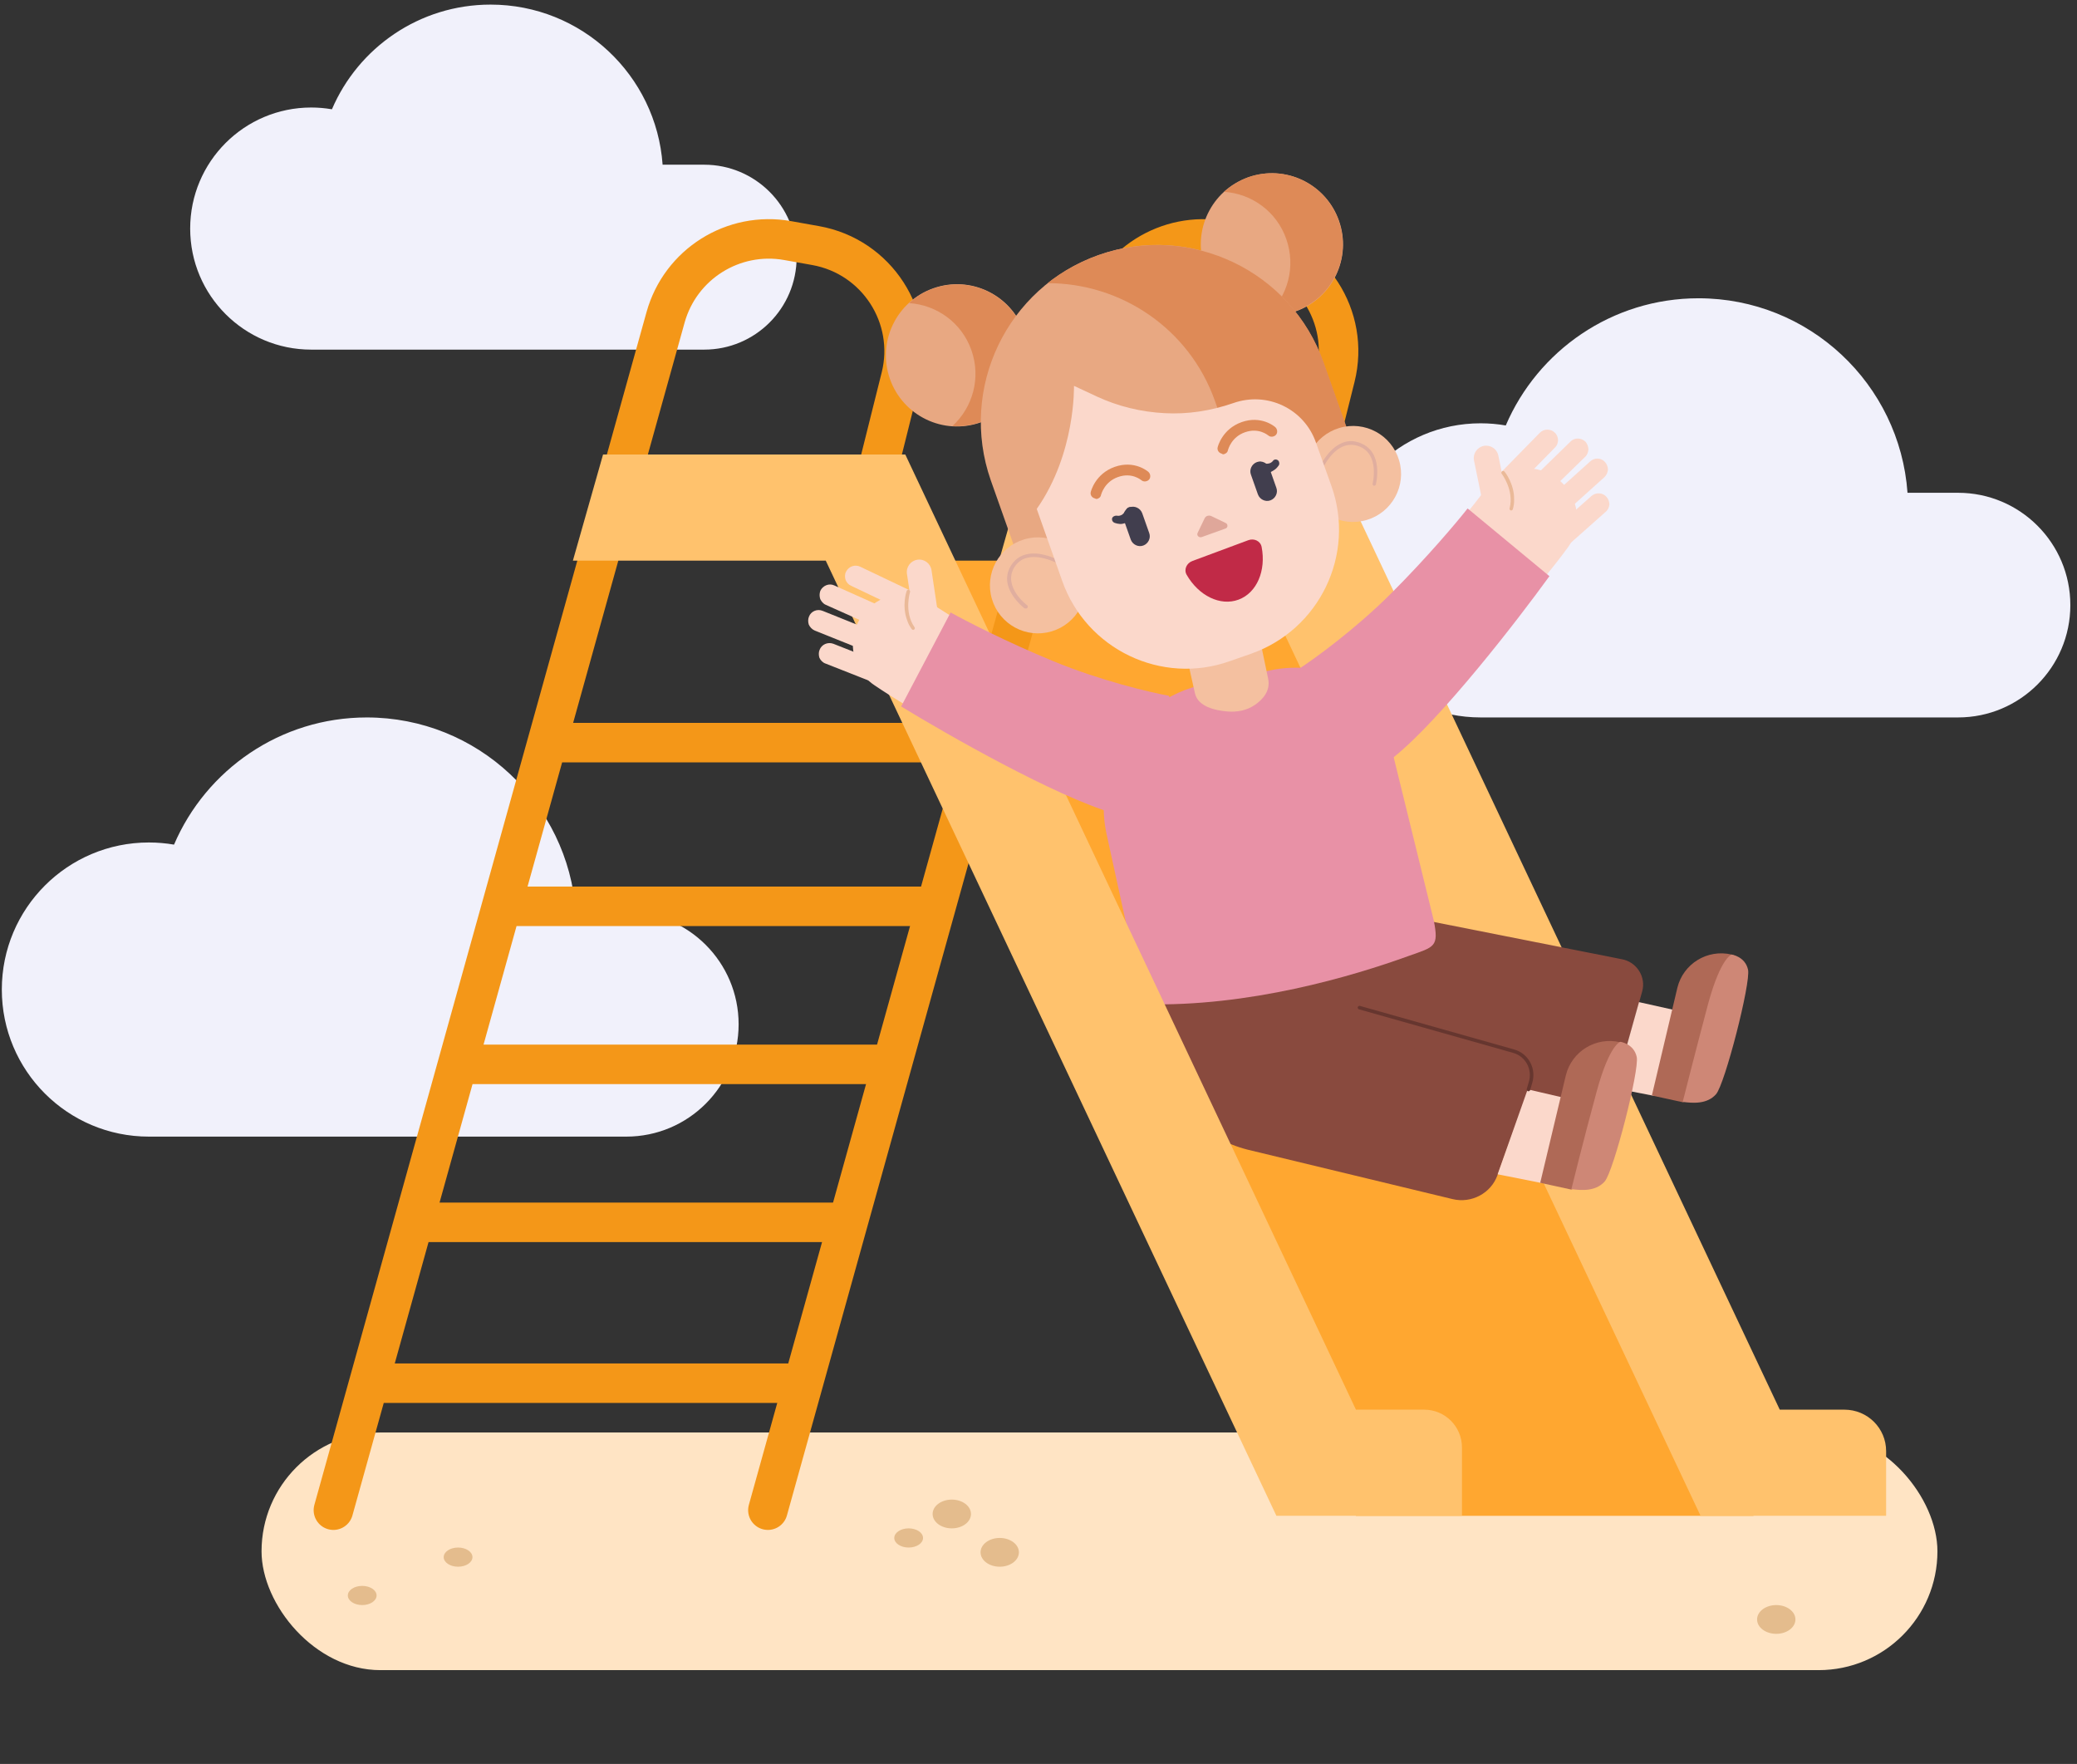
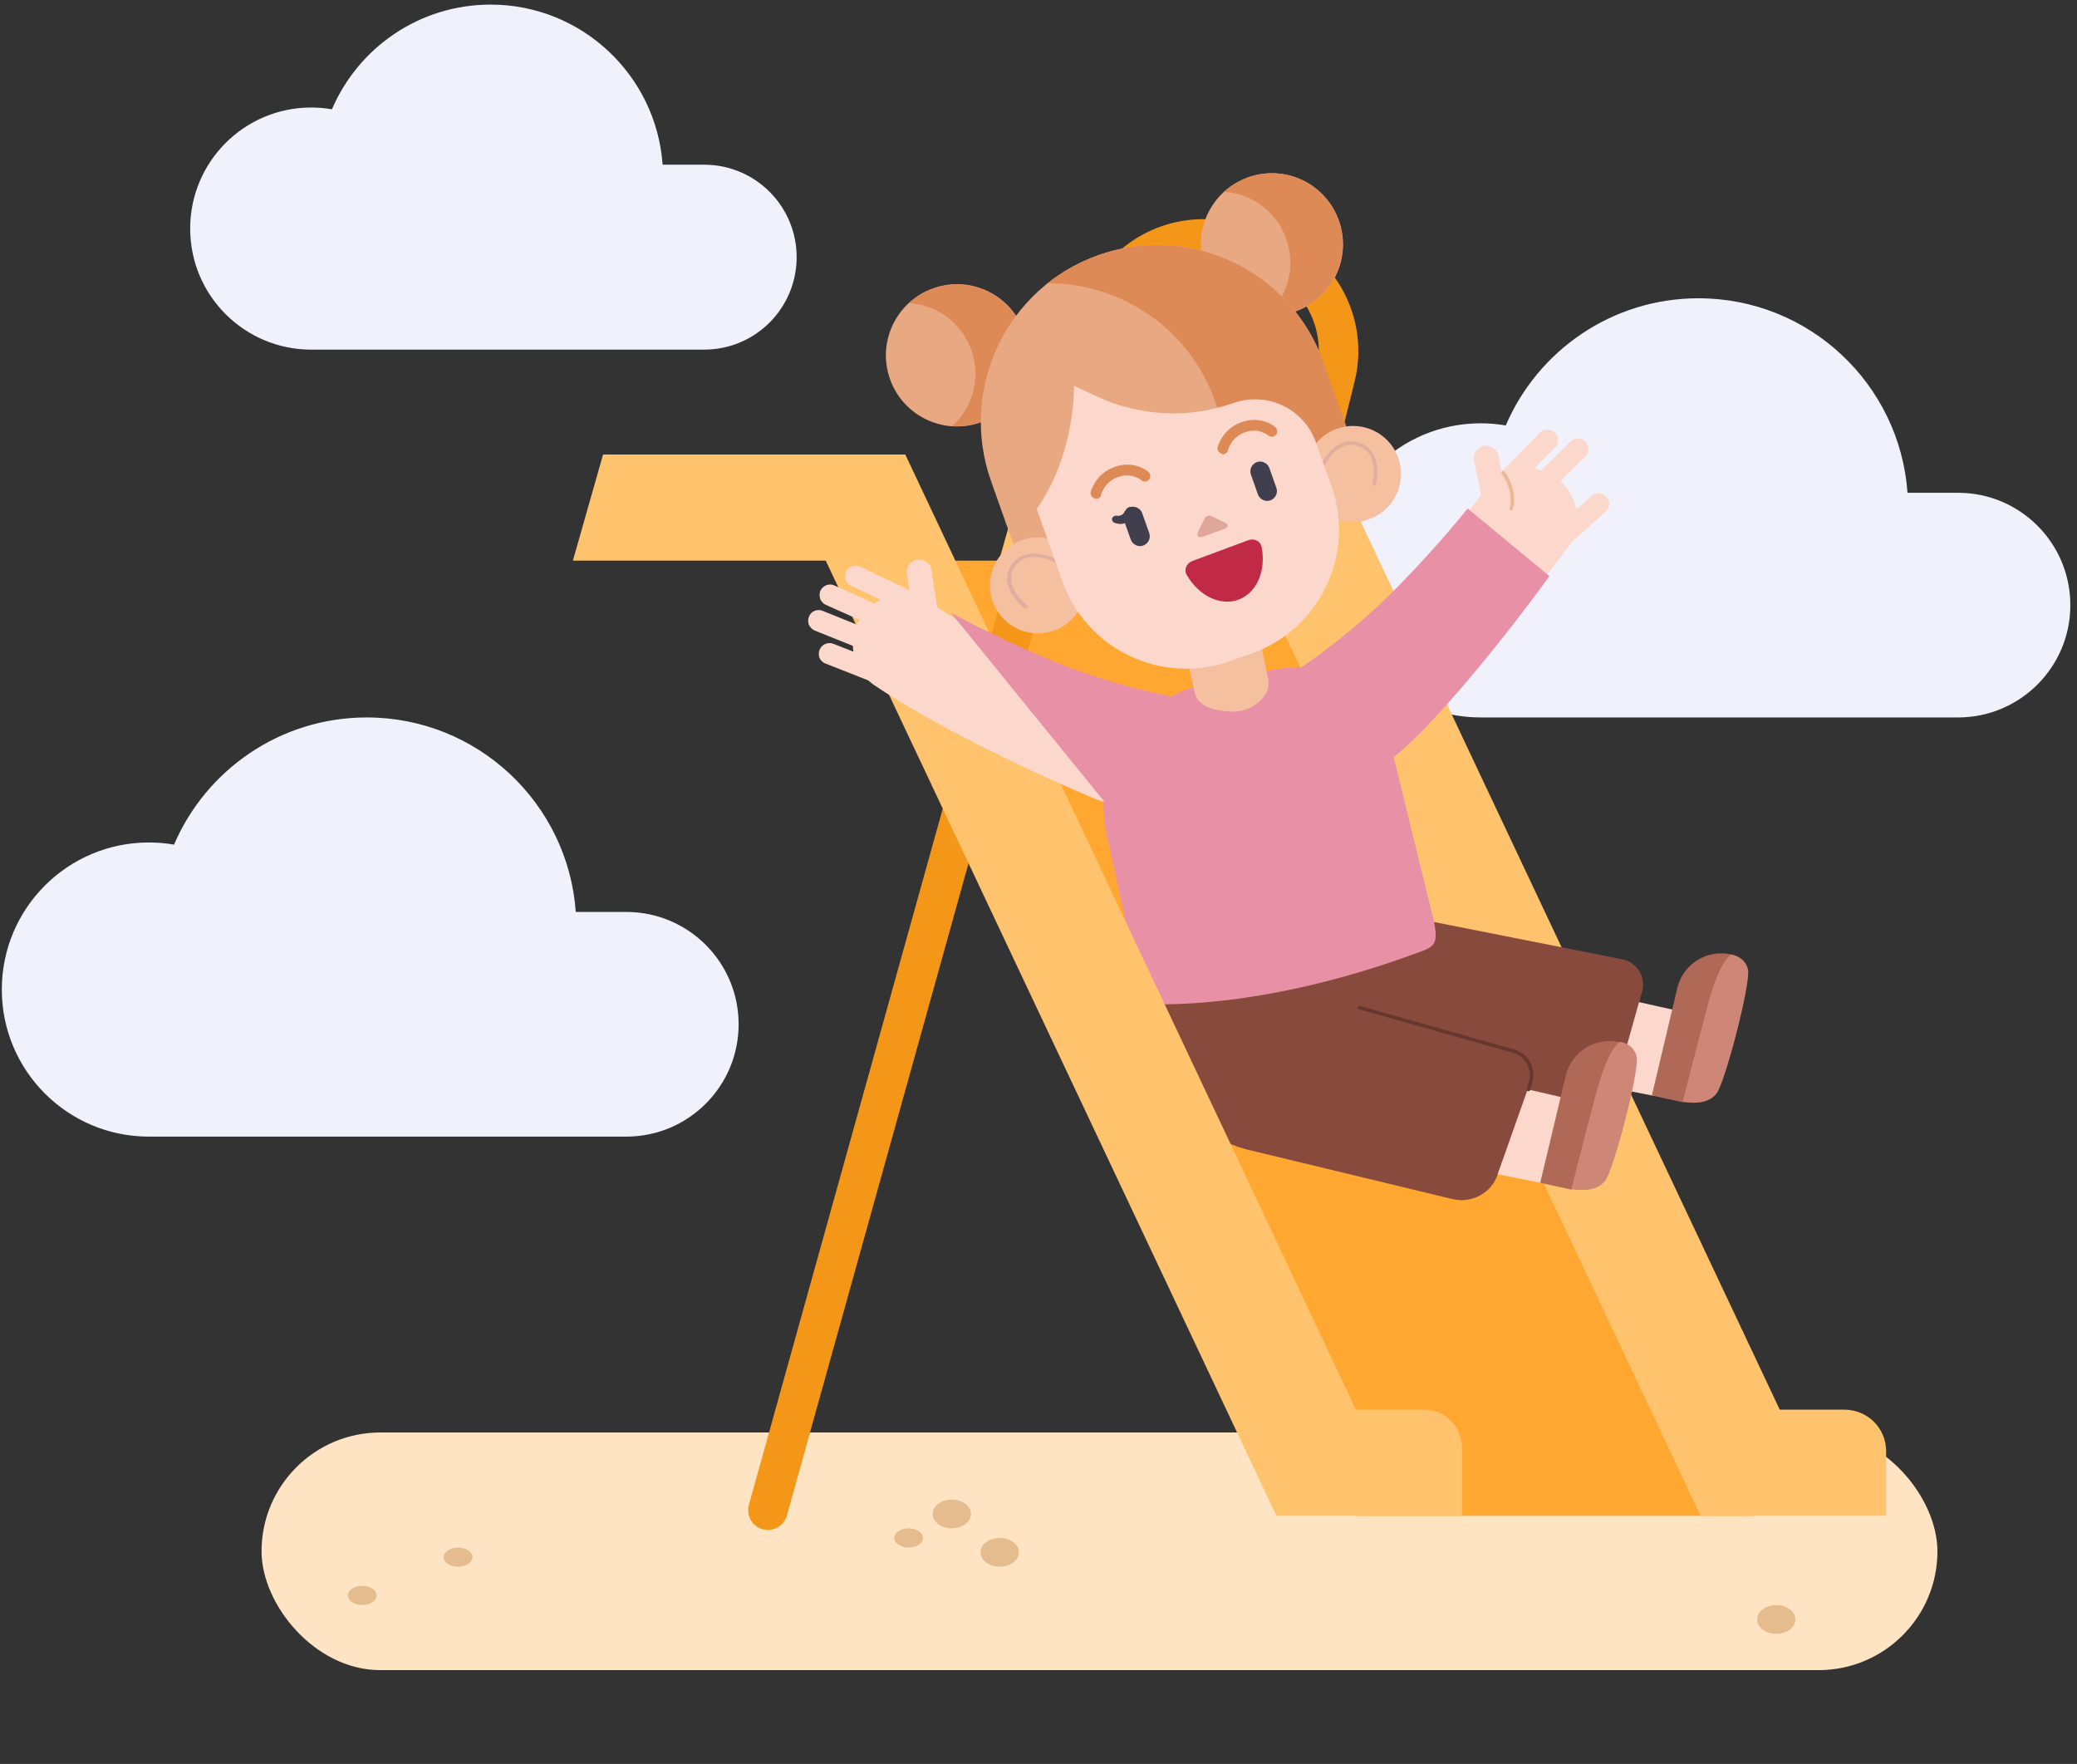
<svg xmlns="http://www.w3.org/2000/svg" width="305" height="259" viewBox="0 0 305 259" fill="none">
  <rect x="0" y="0" width="305" height="259" fill="#333333" stroke="none" />
  <path d="M91.971 133.901H84.551C83.417 117.939 70.109 105.342 53.858 105.342C41.158 105.342 30.257 113.035 25.556 124.016C24.355 123.809 23.121 123.7 21.861 123.7C9.935 123.699 0.267 133.367 0.267 145.294C0.267 157.22 9.935 166.888 21.861 166.888H91.971C101.08 166.888 108.464 159.504 108.464 150.395C108.464 141.286 101.08 133.901 91.971 133.901Z" fill="#F1F1FB" />
  <path d="M287.53 72.355H280.111C278.976 56.393 265.669 43.795 249.418 43.795C236.718 43.795 225.816 51.489 221.116 62.469C219.915 62.262 218.681 62.153 217.42 62.153C205.494 62.153 195.826 71.821 195.826 83.747C195.826 95.673 205.494 105.341 217.42 105.341H287.53C296.639 105.341 304.023 97.957 304.023 88.848C304.023 79.739 296.639 72.355 287.53 72.355Z" fill="#F1F1FB" />
  <path d="M103.409 24.183H97.302C96.368 11.045 85.415 0.676 72.039 0.676C61.585 0.676 52.612 7.008 48.743 16.047C47.755 15.876 46.739 15.786 45.701 15.786C35.885 15.786 27.927 23.744 27.927 33.56C27.927 43.377 35.885 51.335 45.701 51.335H103.409C110.907 51.335 116.985 45.257 116.985 37.759C116.985 30.262 110.907 24.183 103.409 24.183Z" fill="#F1F1FB" />
  <rect x="38.407" y="210.33" width="246.098" height="34.894" rx="17.447" fill="#FFE4C4" />
  <ellipse cx="133.432" cy="225.816" rx="2.112" ry="1.408" fill="#E4BC8D" />
  <ellipse cx="53.189" cy="234.262" rx="2.112" ry="1.408" fill="#E4BC8D" />
  <ellipse cx="67.267" cy="228.631" rx="2.112" ry="1.408" fill="#E4BC8D" />
  <ellipse cx="139.768" cy="222.296" rx="2.816" ry="2.112" fill="#E4BC8D" />
  <ellipse cx="146.807" cy="227.927" rx="2.816" ry="2.112" fill="#E4BC8D" />
  <ellipse cx="260.837" cy="237.782" rx="2.816" ry="2.112" fill="#E4BC8D" />
  <path d="M191.329 82.316H132.937L199.115 222.565H257.508L191.329 82.316Z" fill="#FFA730" />
  <path d="M276.971 213.067V222.563H249.721L183.542 82.314H146.706L151.134 66.731H195.172L261.351 206.979H270.839C274.246 206.979 276.971 209.706 276.971 213.067Z" fill="#FFC26D" />
-   <path d="M48.958 221.737L73.651 133.073M128.921 68.854L132.29 55.378C134.501 46.532 128.759 37.663 119.783 36.06L115.669 35.325C107.678 33.899 99.912 38.781 97.735 46.6L73.651 133.073M73.651 133.073H137.143M80.344 109.043H143.836M67.189 156.275H130.681M60.727 179.477H124.22M54.15 203.093H117.642" stroke="#F49718" stroke-width="5.8" stroke-linecap="round" />
  <path d="M112.762 221.737L161.539 46.6C163.717 38.781 171.483 33.899 179.474 35.325L183.588 36.06C192.564 37.663 198.306 46.532 196.094 55.378L192.725 68.854" stroke="#F49718" stroke-width="5.8" stroke-linecap="round" />
  <path d="M204.39 155.142L236.256 163.05L241.144 145.587C241.76 143.444 240.332 141.2 238.097 140.828L205.867 134.444L193.363 139.465C193.363 139.465 179.745 138.978 172.838 141.36C167.011 143.369 167.632 148.171 168.338 149.457C170.129 152.737 201.082 154.273 204.39 155.142Z" fill="#894A3E" />
  <path d="M162.492 122.439L167.959 147.446C183.389 147.873 198.602 143.355 206.911 140.342C210.655 139.013 211.32 139.052 210.541 135.145L204.741 111.529C203.067 103.694 200.259 99.241 192.761 98.2C190.722 97.935 188.557 97.979 186.41 98.453L176.779 100.496C174.167 101.054 171.769 102.148 169.755 103.617C163.968 107.787 160.902 115.069 162.492 122.439Z" fill="#E891A6" />
  <path d="M175.464 101.758C175.888 103.751 178.421 104.323 180.296 104.468C181.67 104.575 183.067 104.314 184.21 103.546C185.381 102.759 186.61 101.471 186.221 99.653C185.535 96.425 184.968 93.599 184.968 93.599C182.721 94.102 175.619 94.578 174.358 96.75C174.358 96.75 175.232 100.792 175.464 101.758Z" fill="#F4C0A0" />
  <path d="M218.171 71.792C216.078 74.645 213.359 77.83 210.534 80.965C208.734 82.912 206.882 84.86 205.132 86.647C199.726 92.171 195.078 96.356 195.028 96.462C193.479 97.875 192.681 99.744 192.624 101.646C192.565 103.497 193.194 105.382 194.552 106.879C197.321 109.873 201.976 110.125 204.969 107.355C205.33 107.029 209.357 103.336 214.405 98.296C219.607 93.041 225.881 86.333 230.169 80.468C230.987 79.391 231.43 78.112 231.557 76.894C231.81 74.352 230.742 71.791 228.535 70.157C225.147 67.76 220.516 68.459 218.171 71.792Z" fill="#FBD8CB" />
  <path d="M221.158 72.677C221.153 72.573 221.145 72.416 221.14 72.312L220.025 66.88C219.818 65.898 218.844 65.268 217.862 65.475C216.879 65.683 216.25 66.656 216.457 67.638L217.572 73.07C217.779 74.053 218.752 74.682 219.735 74.475C220.561 74.276 221.149 73.514 221.158 72.677Z" fill="#FBD8CB" />
  <path d="M228.797 64.654C228.776 64.237 228.65 63.825 228.321 63.528C227.716 62.932 226.722 62.931 226.126 63.536L218.576 71.242C217.98 71.848 217.978 72.841 218.584 73.437C219.19 74.033 220.183 74.035 220.779 73.429L228.329 65.724C228.629 65.447 228.767 65.074 228.797 64.654Z" fill="#FBD8CB" />
  <path d="M233.257 65.993C233.236 65.576 233.113 65.216 232.833 64.865C232.228 64.269 231.232 64.215 230.636 64.821L225.308 70.008C224.712 70.613 224.659 71.609 225.264 72.206C225.87 72.802 226.866 72.855 227.462 72.25L232.789 67.063C233.089 66.786 233.224 66.361 233.257 65.993Z" fill="#FBD8CB" />
-   <path d="M236.126 68.93C236.107 68.566 235.981 68.154 235.705 67.854C235.149 67.203 234.153 67.15 233.504 67.758L226.359 74.188C225.708 74.745 225.654 75.74 226.263 76.389C226.819 77.04 227.815 77.093 228.463 76.485L235.608 70.055C235.908 69.778 236.095 69.35 236.126 68.93Z" fill="#FBD8CB" />
  <path d="M236.336 74.043C236.317 73.678 236.192 73.266 235.915 72.966C235.359 72.315 234.363 72.262 233.712 72.818L223.712 81.695C223.061 82.251 223.008 83.247 223.564 83.898C224.12 84.549 225.116 84.602 225.767 84.046L235.767 75.169C236.118 74.89 236.305 74.462 236.336 74.043Z" fill="#FBD8CB" />
  <path d="M222.343 73.349C222.382 71.047 220.985 69.289 220.93 69.24C220.821 69.141 220.662 69.097 220.563 69.207C220.464 69.316 220.42 69.475 220.529 69.574C220.529 69.574 222.378 71.989 221.678 74.638C221.633 74.797 221.743 74.896 221.85 74.943C222.009 74.987 222.108 74.877 222.155 74.77C222.287 74.293 222.367 73.819 222.343 73.349Z" fill="#EAB998" />
  <path d="M143.505 62.182C137.977 63.824 132.165 60.673 130.524 55.146C128.882 49.618 132.032 43.806 137.56 42.164C143.088 40.522 148.9 43.673 150.542 49.2C152.183 54.728 149.033 60.54 143.505 62.182Z" fill="#E8A882" />
  <path d="M139.859 62.557C141.193 62.651 142.604 62.45 143.991 61.983C149.406 60.048 152.278 54.131 150.343 48.715C148.407 43.299 142.49 40.428 137.074 42.363C135.688 42.829 134.491 43.566 133.518 44.508C137.572 44.775 141.236 47.39 142.654 51.434C144.073 55.478 142.856 59.815 139.859 62.557Z" fill="#DE8A57" />
  <path d="M189.749 45.888C184.221 47.529 178.409 44.379 176.767 38.851C175.125 33.324 178.276 27.511 183.804 25.87C189.331 24.228 195.143 27.378 196.785 32.906C198.427 38.434 195.277 44.246 189.749 45.888Z" fill="#E8A882" />
  <path d="M186.103 46.263C187.438 46.357 188.849 46.156 190.235 45.69C195.651 43.754 198.522 37.837 196.587 32.421C194.687 26.94 188.734 24.134 183.304 26.019C181.982 26.52 180.735 27.272 179.748 28.164C183.802 28.43 187.465 31.046 188.884 35.09C190.318 39.184 189.101 43.521 186.103 46.263Z" fill="#DE8A57" />
  <path d="M161.32 37.45C174.824 32.677 189.62 39.773 194.343 53.292L200.432 70.49L151.58 87.722L145.492 70.524C140.769 57.005 147.865 42.208 161.32 37.45Z" fill="#E8A882" />
  <path d="M153.834 41.579C164.554 41.554 174.642 48.197 178.418 58.893L184.506 76.091L200.483 70.475L194.394 53.277C189.621 39.773 174.84 32.726 161.371 37.434C158.563 38.432 156.038 39.835 153.834 41.579Z" fill="#DE8A57" />
  <path d="M200.701 76.346C196.97 77.454 193.046 75.328 191.938 71.597C190.83 67.865 192.957 63.942 196.688 62.834C200.419 61.726 204.342 63.852 205.45 67.583C206.559 71.315 204.432 75.238 200.701 76.346Z" fill="#F4C0A0" />
  <path d="M154.423 92.704C150.692 93.813 146.769 91.686 145.66 87.955C144.552 84.224 146.679 80.3 150.41 79.192C154.141 78.084 158.064 80.211 159.173 83.942C160.281 87.673 158.154 91.596 154.423 92.704Z" fill="#F4C0A0" />
  <path d="M201.875 71.314C201.975 71.284 202.01 71.219 202.046 71.154C202.031 71.104 203.259 66.437 199.802 65.067C198.808 64.655 197.833 64.672 196.927 65.105C194.579 66.183 193.38 69.48 193.309 69.61C193.239 69.74 193.333 69.875 193.463 69.945C193.593 70.016 193.728 69.921 193.799 69.791C193.784 69.741 194.963 66.559 197.126 65.59C197.897 65.252 198.757 65.215 199.621 65.557C202.638 66.73 201.556 70.973 201.571 71.023C201.551 71.138 201.595 71.288 201.775 71.343C201.76 71.293 201.825 71.329 201.875 71.314Z" fill="#E0AE9F" />
  <path d="M150.751 89.33C150.801 89.315 150.851 89.3 150.886 89.235C150.956 89.105 150.962 88.94 150.832 88.87C150.767 88.835 147.319 86.21 148.882 83.404C149.354 82.61 150.016 82.087 150.831 81.899C153.113 81.331 156.028 83.079 156.043 83.129C156.173 83.199 156.323 83.155 156.394 83.025C156.464 82.895 156.419 82.745 156.289 82.674C156.16 82.604 153.165 80.771 150.683 81.399C149.717 81.631 148.92 82.249 148.378 83.173C146.554 86.383 150.406 89.269 150.421 89.319C150.536 89.339 150.651 89.359 150.751 89.33Z" fill="#E0AE9F" />
  <path d="M152.242 74.727L155.973 85.273C159.505 95.334 170.562 100.655 180.607 97.072L183.715 95.986C193.776 92.453 199.097 81.397 195.514 71.351L193.232 64.95C191.495 60.019 186.097 57.429 181.117 59.181C177.808 60.327 174.371 60.857 170.992 60.663C167.562 60.483 164.219 59.679 161.063 58.22L157.712 56.656C157.697 56.606 158.015 66.478 152.242 74.727Z" fill="#FBD8CB" />
  <path d="M183.694 69.688L184.721 72.596C184.994 73.332 185.823 73.739 186.559 73.466C187.294 73.193 187.702 72.365 187.429 71.629L186.402 68.721C186.129 67.985 185.3 67.578 184.564 67.85C183.828 68.124 183.421 68.952 183.694 69.688Z" fill="#413E4E" />
  <path d="M167.887 80.101C168.623 79.828 169.03 78.999 168.757 78.263L167.73 75.355C167.457 74.619 166.628 74.212 165.893 74.485C165.157 74.758 164.749 75.587 165.022 76.323L166.05 79.231C166.323 79.967 167.151 80.374 167.887 80.101Z" fill="#413E4E" />
  <path d="M176.451 78.864L179.945 77.609C180.345 77.49 180.347 76.945 179.972 76.784L177.875 75.773C177.5 75.612 177.05 75.746 176.889 76.12L175.878 78.218C175.667 78.607 176.051 78.983 176.451 78.864Z" fill="#DFA79A" />
  <path d="M181.879 88.044C184.585 87.039 185.936 83.758 185.266 80.305C185.097 79.429 184.151 79.002 183.315 79.315L175.087 82.374C174.251 82.687 173.813 83.626 174.258 84.399C176.011 87.451 179.177 89.049 181.879 88.044Z" fill="#C12A47" />
  <path d="M179.847 66.638C180.097 66.564 180.302 66.339 180.328 66.059C180.363 65.994 180.803 64.175 182.825 63.466C184.848 62.756 186.165 63.89 186.229 63.925C186.534 64.216 187.064 64.168 187.355 63.863C187.646 63.559 187.597 63.029 187.293 62.738C187.213 62.653 185.238 60.952 182.33 61.979C179.472 62.992 178.824 65.58 178.804 65.695C178.708 66.105 178.992 66.51 179.402 66.607C179.546 66.727 179.711 66.732 179.847 66.638Z" fill="#DE8A57" />
  <path d="M161.211 73.207C161.461 73.133 161.667 72.908 161.692 72.628C161.728 72.564 162.168 70.745 164.19 70.035C166.212 69.326 167.529 70.459 167.594 70.495C167.898 70.785 168.428 70.737 168.719 70.433C169.01 70.128 168.961 69.598 168.657 69.307C168.577 69.222 166.602 67.522 163.694 68.549C160.836 69.561 160.189 72.149 160.168 72.264C160.072 72.674 160.356 73.08 160.766 73.176C160.961 73.281 161.126 73.287 161.211 73.207Z" fill="#DE8A57" />
  <path d="M165.296 75.043C165.261 75.108 165.141 75.253 165.055 75.333C164.97 75.412 164.835 75.507 164.75 75.587C164.514 75.711 164.264 75.785 163.969 75.71L163.919 75.725C163.639 75.699 163.319 75.903 163.293 76.183C163.267 76.463 163.442 76.683 163.686 76.774C163.931 76.865 164.161 76.905 164.441 76.931C164.721 76.957 164.971 76.882 165.271 76.793C165.522 76.719 165.757 76.595 165.978 76.42C166.198 76.246 166.383 76.136 166.574 75.862L166.644 75.732C166.92 75.378 166.887 74.898 166.533 74.622C166.178 74.346 165.698 74.379 165.422 74.734C165.367 74.913 165.331 74.978 165.296 75.043Z" fill="#413E4E" />
-   <path d="M185.468 67.963C185.533 67.998 185.713 68.054 185.828 68.074C185.943 68.094 186.108 68.1 186.208 68.07C186.473 68.046 186.708 67.922 186.914 67.697L186.949 67.632C187.155 67.408 187.485 67.419 187.709 67.624C187.869 67.795 187.908 68.11 187.802 68.305C187.647 68.514 187.491 68.724 187.271 68.898C187.05 69.073 186.815 69.197 186.579 69.321C186.329 69.396 186.079 69.47 185.814 69.494C185.549 69.519 185.334 69.528 184.974 69.417L184.859 69.397C184.449 69.3 184.165 68.895 184.247 68.435C184.343 68.025 184.749 67.741 185.208 67.823C185.323 67.843 185.403 67.928 185.468 67.963Z" fill="#413E4E" />
  <path d="M183.175 168.795L213.327 176.068C216.081 176.721 218.955 175.214 219.903 172.536L225.501 157.095L191.23 150.99L168.302 149.522L170.413 156.629C172.246 162.619 177.049 167.238 183.175 168.795Z" fill="#894A3E" />
  <path d="M214.685 212.531L214.685 222.563L187.435 222.563L121.257 82.314L84.129 82.314L88.557 66.731L132.936 66.731L199.114 206.979L209.138 206.979C212.204 206.979 214.685 209.463 214.685 212.531Z" fill="#FFC26D" />
  <path d="M245.812 148.285L240.68 147.141L237.14 159.792L242.917 160.908L245.812 148.285Z" fill="#FBD8CB" />
  <path d="M136.714 88.558C139.611 90.52 143.2 92.584 146.872 94.566C149.194 95.782 151.565 96.982 153.789 98.066C160.657 101.417 166.375 103.772 166.457 103.855C168.368 104.657 169.731 106.132 170.416 107.886C171.085 109.589 171.125 111.554 170.357 113.399C168.771 117.106 164.52 118.885 160.813 117.299C160.368 117.116 155.392 115.012 149.017 111.993C142.429 108.825 134.359 104.66 128.419 100.62C127.3 99.888 126.463 98.844 125.94 97.752C124.861 95.469 125.006 92.729 126.519 90.474C128.879 87.118 133.424 86.231 136.714 88.558Z" fill="#FBD8CB" />
  <path d="M134.108 90.076C134.077 89.976 134.031 89.826 134 89.726L133.18 84.243C133.037 83.249 133.734 82.323 134.728 82.18C135.722 82.036 136.648 82.734 136.791 83.728L137.611 89.212C137.754 90.206 137.057 91.132 136.063 91.275C135.219 91.372 134.404 90.858 134.108 90.076Z" fill="#FBD8CB" />
  <path d="M124.177 85.168C124.053 84.769 124.03 84.339 124.237 83.947C124.6 83.179 125.533 82.836 126.301 83.2L136.04 87.841C136.808 88.204 137.151 89.136 136.787 89.905C136.423 90.673 135.491 91.015 134.723 90.652L124.984 86.011C124.607 85.854 124.35 85.551 124.177 85.168Z" fill="#FBD8CB" />
  <path d="M120.449 87.958C120.326 87.559 120.318 87.179 120.459 86.753C120.823 85.984 121.74 85.592 122.508 85.956L129.294 88.995C130.062 89.359 130.454 90.276 130.091 91.044C129.727 91.812 128.81 92.204 128.042 91.841L121.256 88.801C120.88 88.644 120.607 88.291 120.449 87.958Z" fill="#FBD8CB" />
  <path d="M118.765 91.702C118.657 91.353 118.633 90.923 118.79 90.547C119.089 89.744 120.006 89.352 120.824 89.7L129.744 93.282C130.546 93.581 130.939 94.498 130.591 95.316C130.292 96.118 129.375 96.511 128.557 96.162L119.637 92.58C119.261 92.423 118.938 92.086 118.765 91.702Z" fill="#FBD8CB" />
  <path d="M120.325 96.575C120.217 96.226 120.194 95.796 120.351 95.42C120.649 94.617 121.566 94.225 122.368 94.523L134.81 99.421C135.613 99.72 136.005 100.637 135.707 101.439C135.408 102.242 134.491 102.634 133.689 102.336L121.247 97.438C120.821 97.296 120.498 96.959 120.325 96.575Z" fill="#FBD8CB" />
-   <path d="M133.227 91.114C132.399 88.966 133.106 86.835 133.141 86.769C133.21 86.639 133.344 86.543 133.475 86.612C133.605 86.68 133.701 86.815 133.632 86.945C133.632 86.945 132.726 89.848 134.295 92.095C134.391 92.23 134.322 92.36 134.238 92.441C134.103 92.537 133.973 92.468 133.892 92.384C133.604 91.981 133.365 91.563 133.227 91.114Z" fill="#EAB998" />
  <path d="M242.571 160.848L247.114 161.84C247.114 161.84 250.667 160.785 251.259 158.376L255.23 141.676C255.402 140.971 254.994 140.33 254.289 140.158C250.716 139.313 247.175 141.509 246.315 145.032L242.571 160.848Z" fill="#AF6956" />
  <path d="M254.29 140.158C254.29 140.158 252.709 140.519 250.83 147.394C249.001 154.255 247.1 161.79 247.1 161.79C248.63 161.989 250.69 162.14 251.994 160.663C253.298 159.187 257.109 144.331 256.694 142.385C256.28 140.439 254.29 140.158 254.29 140.158Z" fill="#CE8776" />
  <path d="M229.48 161.142L224.333 159.947L219.923 172.421L226.52 173.729L229.48 161.142Z" fill="#FBD8CB" />
  <path d="M226.176 173.668L230.719 174.661C230.719 174.661 234.272 173.605 234.863 171.197L238.85 154.547C239.022 153.842 238.613 153.201 237.909 153.029C234.336 152.184 230.794 154.379 229.935 157.902L226.176 173.668Z" fill="#AF6956" />
  <path d="M237.944 152.964C237.944 152.964 236.363 153.324 234.484 160.2C232.605 167.075 230.754 174.596 230.754 174.596C232.284 174.795 234.343 174.946 235.647 173.469C236.952 171.993 240.763 157.137 240.348 155.191C239.934 153.244 237.944 152.964 237.944 152.964Z" fill="#CE8776" />
  <path d="M224.448 159.968L224.746 158.953C225.356 156.975 224.252 154.907 222.288 154.346L199.639 147.948" stroke="#66362F" stroke-width="0.522" stroke-miterlimit="10" stroke-linecap="round" />
  <path d="M204.326 87.084C199.023 92.388 193.002 96.752 190.654 98.271L189.825 109.043C191.897 112.081 197.78 116.749 204.741 111.115C211.701 105.48 222.832 91.089 227.528 84.598L215.513 74.655C213.994 76.588 209.63 81.781 204.326 87.084Z" fill="#E891A6" />
-   <path d="M154.704 97.094C161.64 99.948 168.877 101.658 171.629 102.157L176.539 111.781C175.796 115.382 172.162 121.955 163.57 119.433C154.977 116.911 139.165 107.912 132.333 103.728L139.596 89.927C141.742 91.126 147.769 94.24 154.704 97.094Z" fill="#E891A6" />
+   <path d="M154.704 97.094C161.64 99.948 168.877 101.658 171.629 102.157L176.539 111.781C175.796 115.382 172.162 121.955 163.57 119.433L139.596 89.927C141.742 91.126 147.769 94.24 154.704 97.094Z" fill="#E891A6" />
</svg>